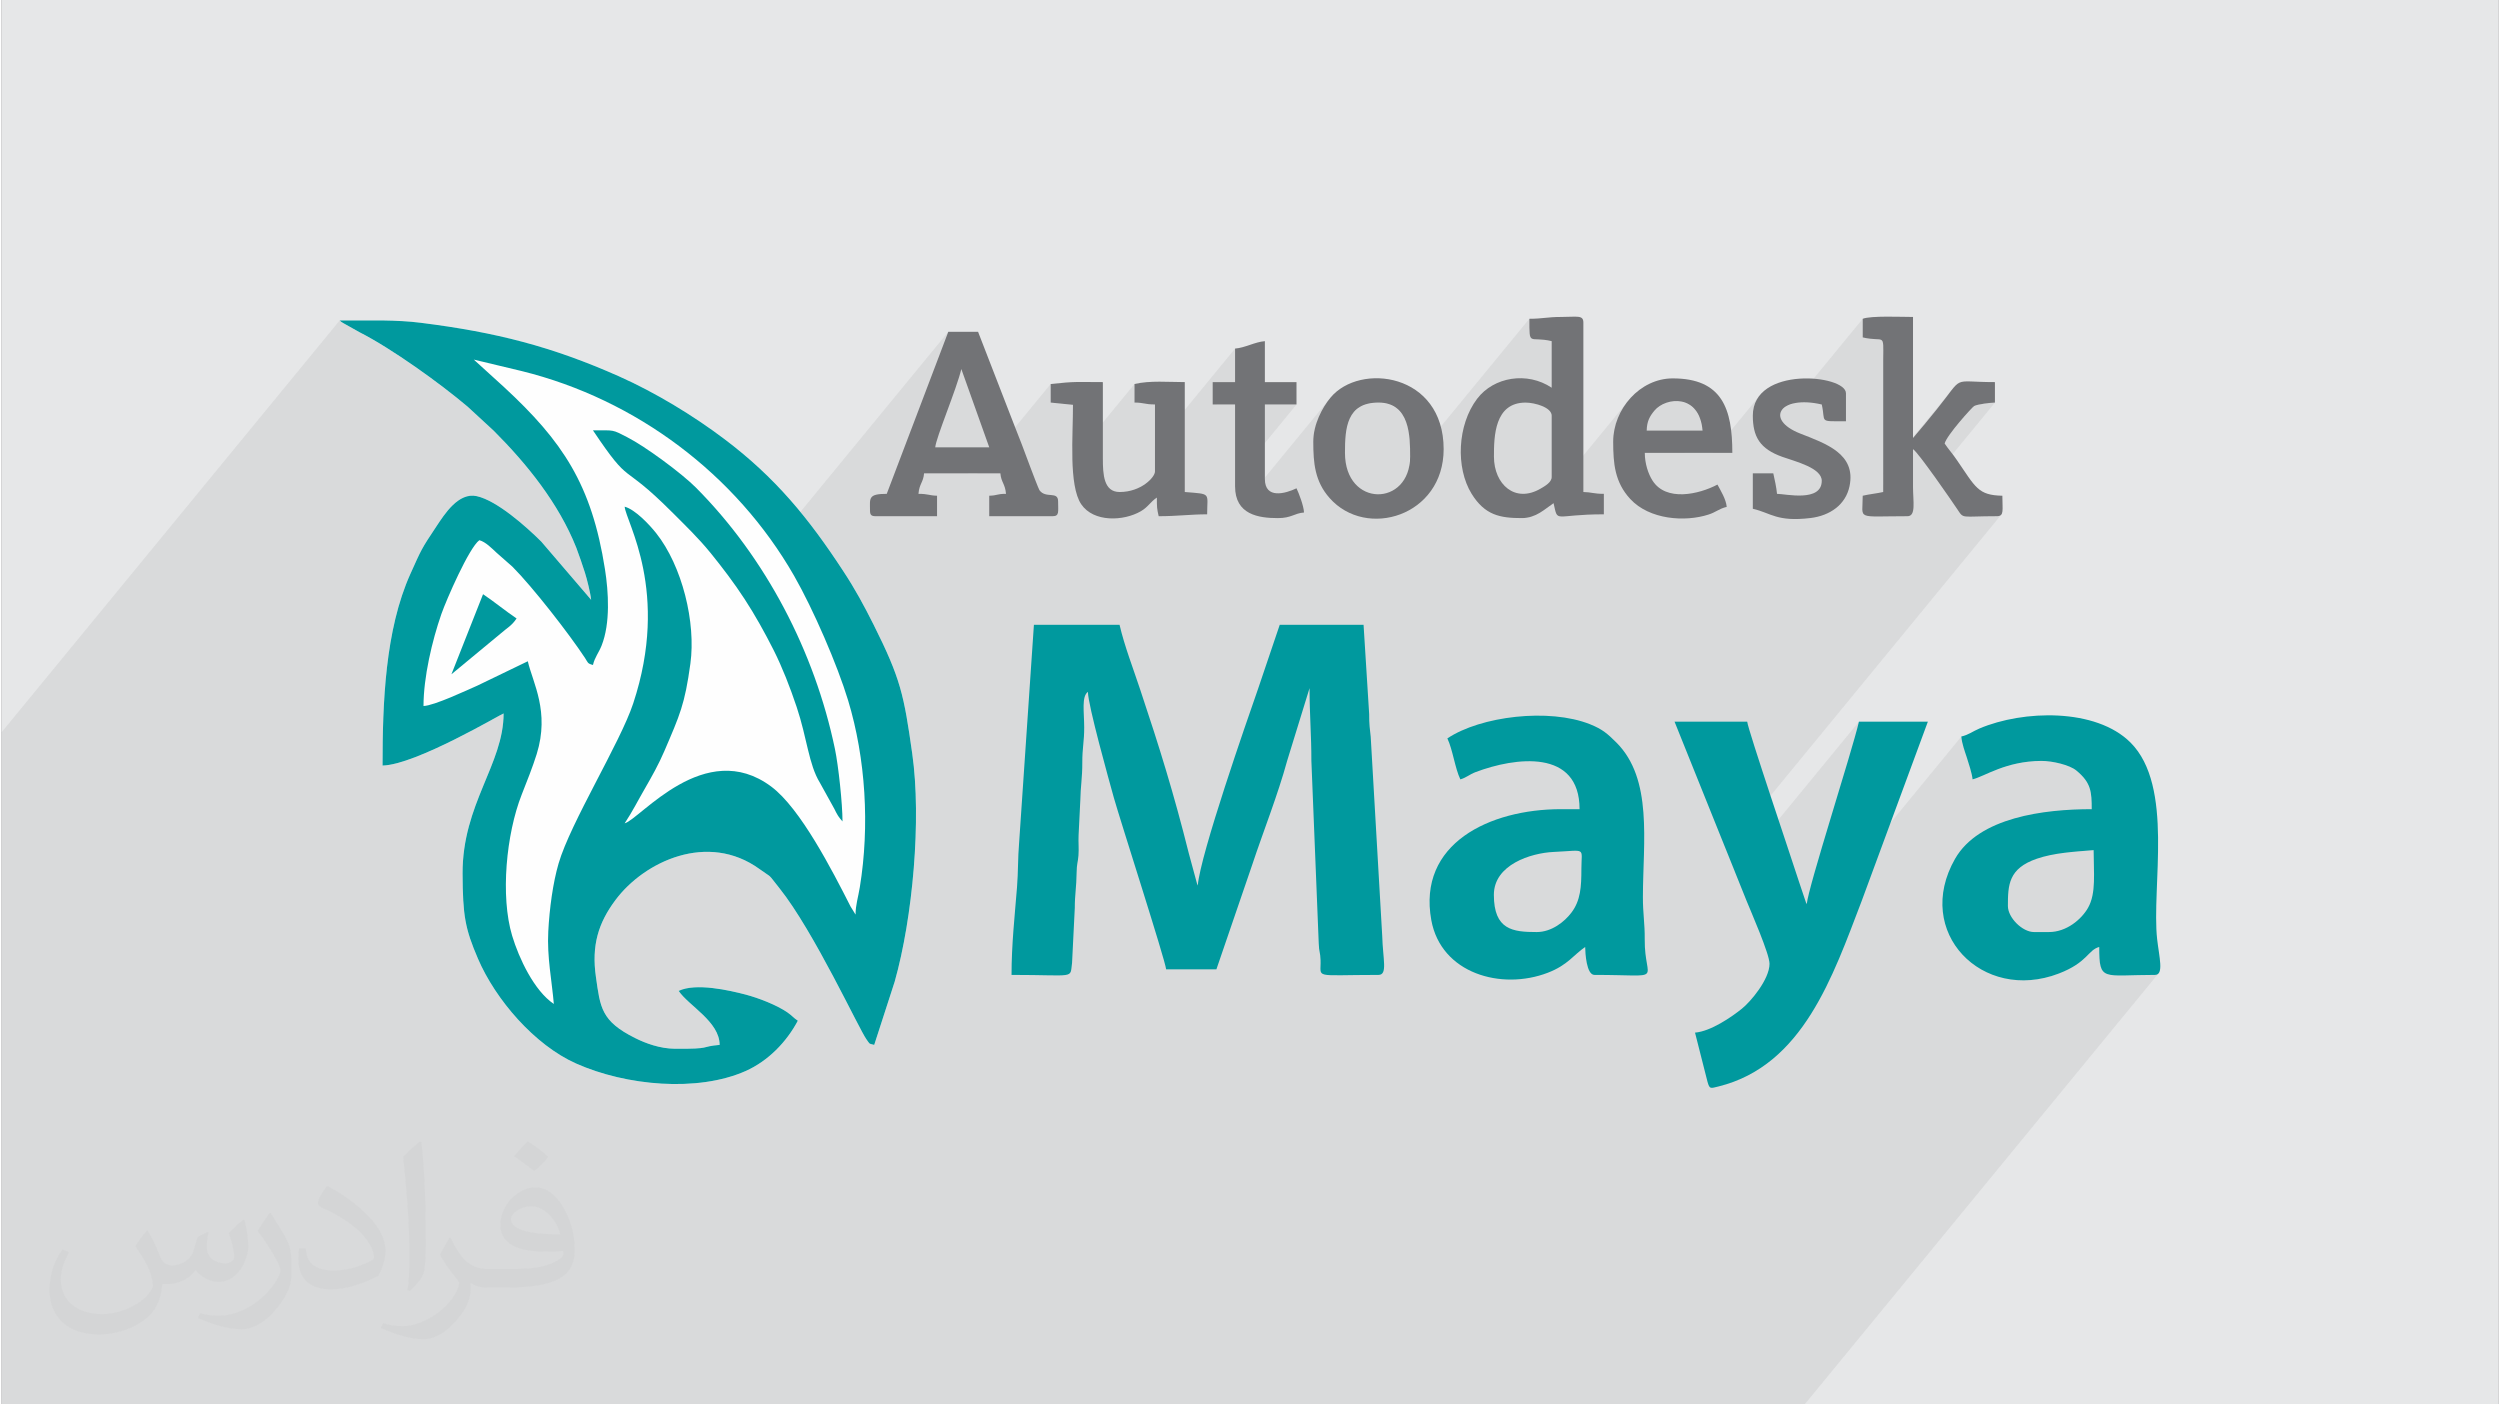
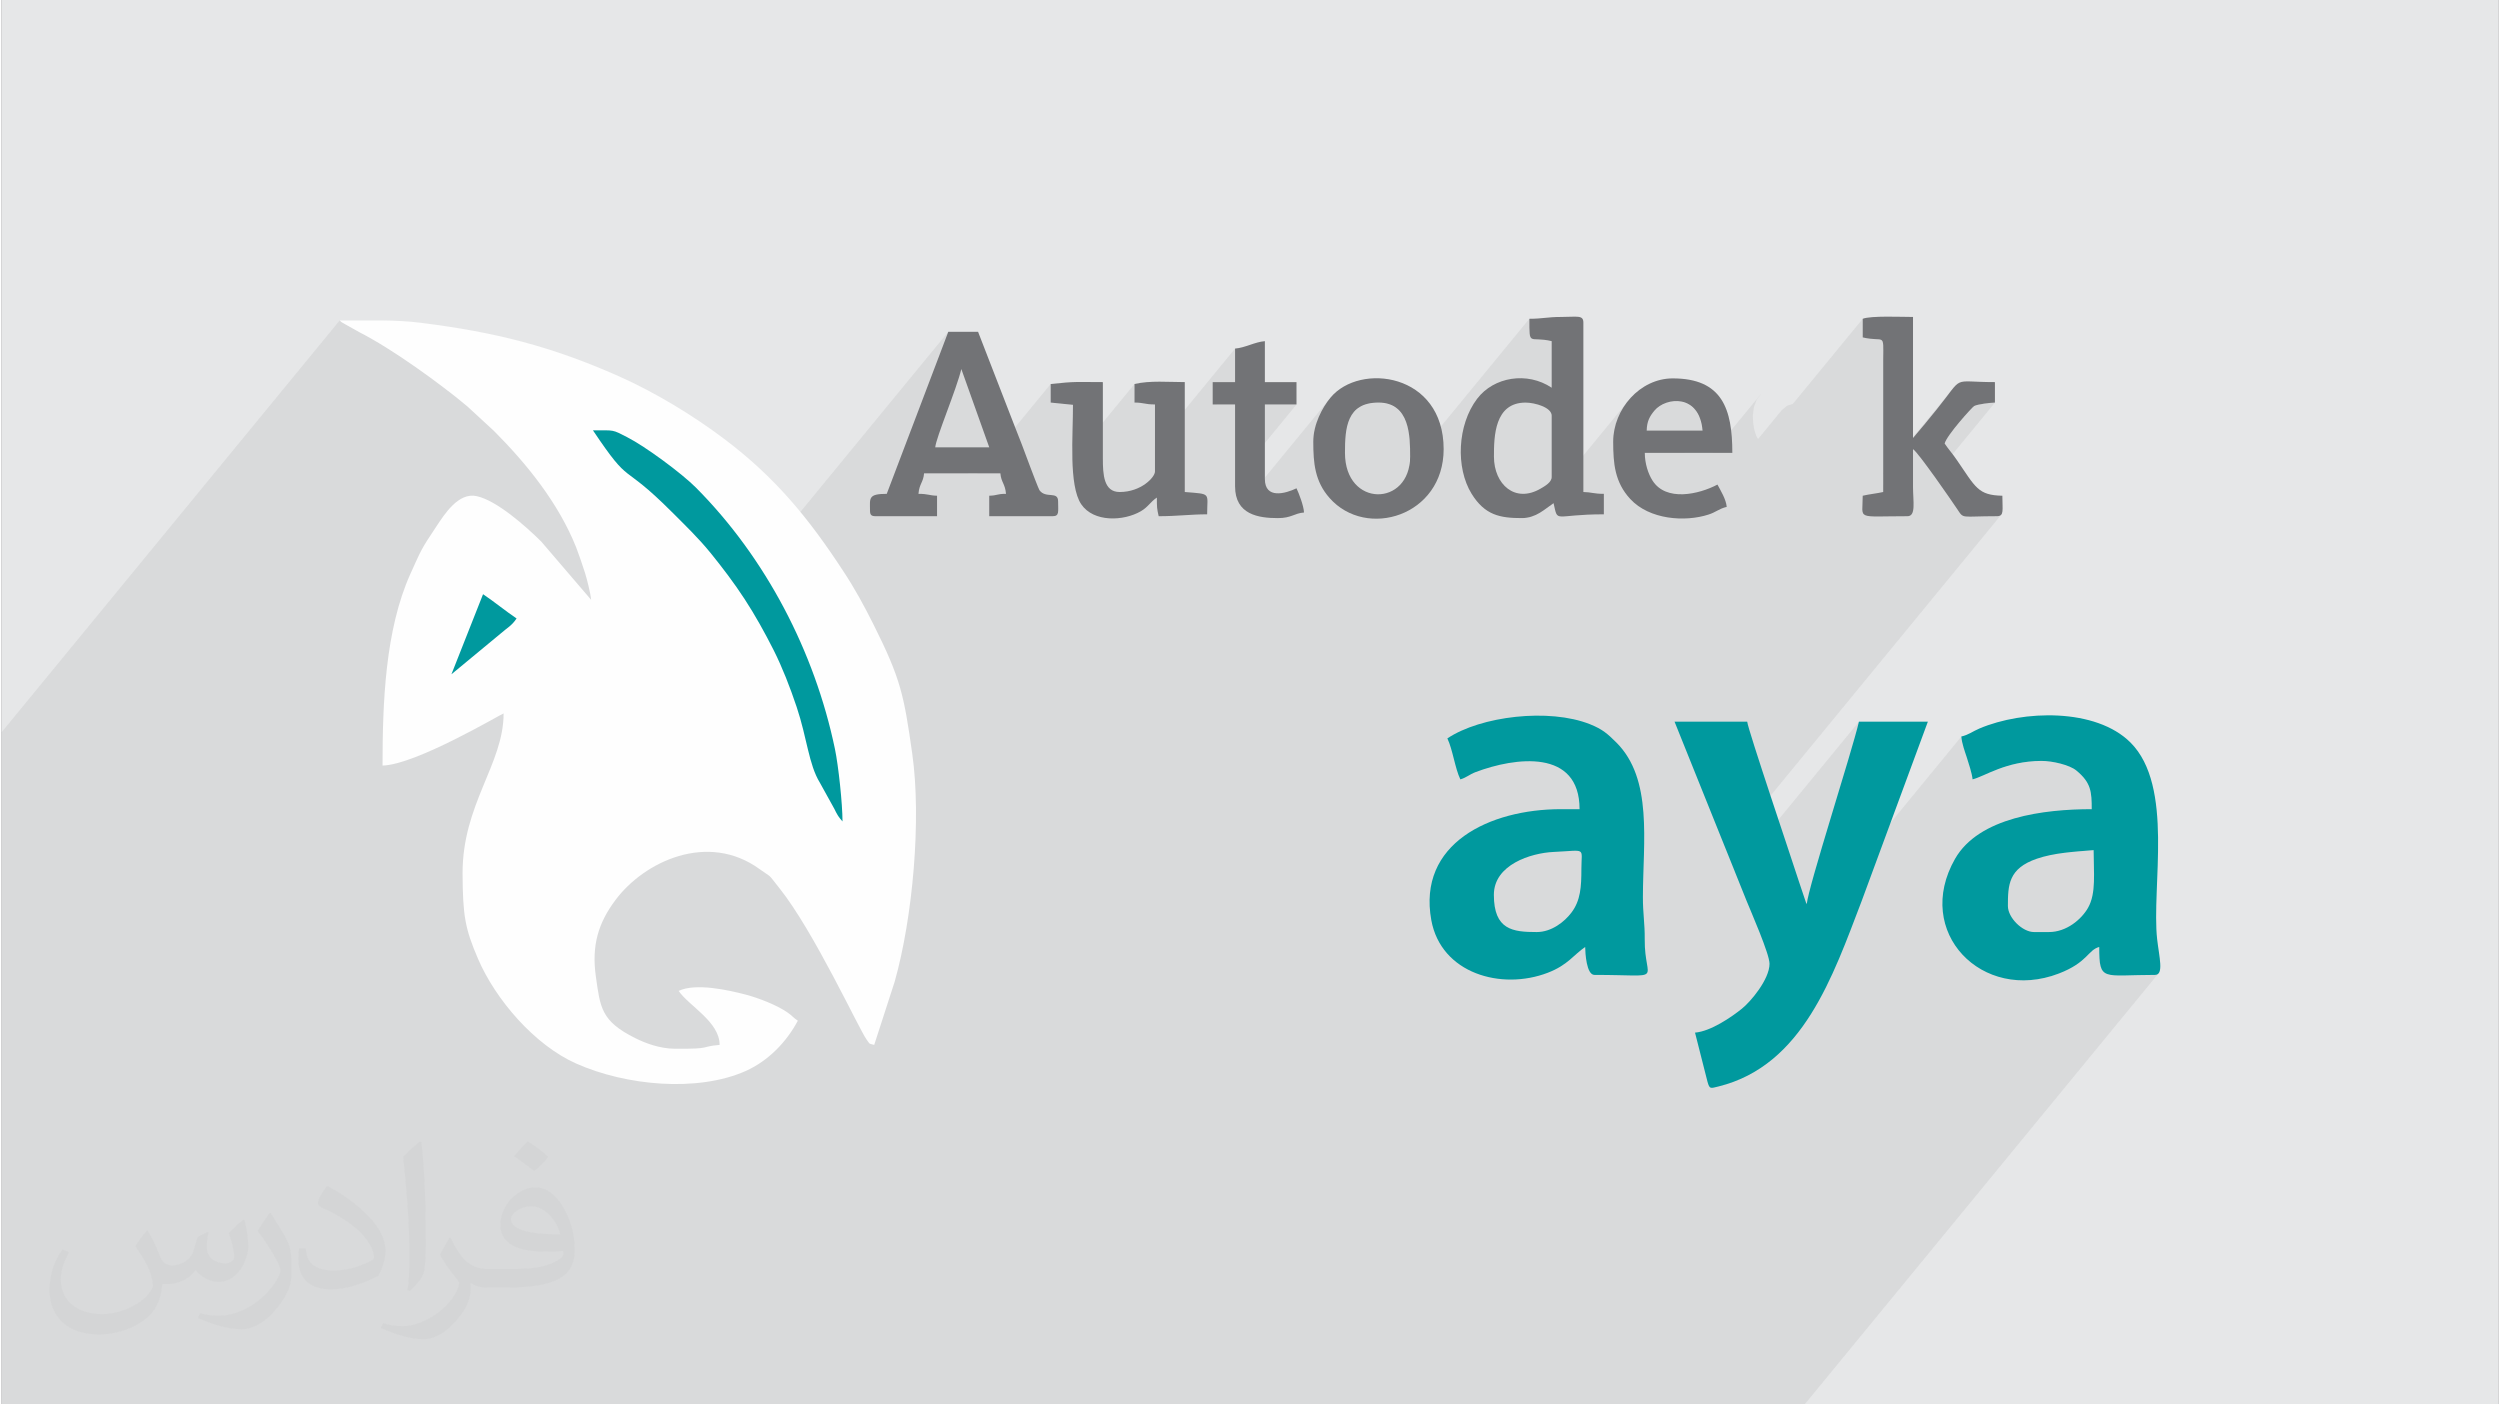
<svg xmlns="http://www.w3.org/2000/svg" xml:space="preserve" width="356px" height="200px" version="1.0" shape-rendering="geometricPrecision" text-rendering="geometricPrecision" image-rendering="optimizeQuality" fill-rule="evenodd" clip-rule="evenodd" viewBox="0 0 35600 20025">
  <rect x="0" y="0" width="35600" height="20025" fill="#808080" stroke="none" />
  <g id="Layer_x0020_1">
    <g id="_1654713228256">
      <path fill="#E6E7E8" d="M0 0l35600 0 0 20025 -35600 0 0 -20025z" />
      <path fill="#373435" fill-opacity="0.078" d="M0 10441l4821 -5872 11 10 7 6 4 4 3 2 4 2 6 4 11 6 16 10 221 124 89 47 94 53 98 57 101 62 103 65 104 69 105 71 105 72 104 74 103 74 100 73 96 73 60 46 367 -446 431 392 152 143 143 141 133 140 124 139 115 140 107 141 98 144 39 64 357 -435 101 -1 76 0 56 2 45 5 41 11 44 17 53 26 71 37 110 61 126 79 137 93 141 101 138 104 128 102 112 95 89 84 183 192 176 199 169 206 161 213 154 219 38 59 2717 -3309 -534 1408 720 -877 398 1116 -305 371 135 0 1046 -1274 0 265 318 32 0 82 -2 88 -2 94 -3 97 -2 100 -1 102 -1 102 2 101 0 16 886 -1079 0 265 45 1 37 3 31 5 28 4 30 5 32 5 40 3 49 1 0 594 1142 -1391 0 478 -261 319 261 0 0 517 425 -517 451 0 -876 1067 0 101 15 135 42 105 33 42 1272 -1549 -45 57 -44 66 -41 73 -38 79 -32 84 -25 88 -16 90 -6 93 2 112 5 109 5 46 567 -691 85 -72 115 -46 151 -16 148 21 111 59 80 87 55 110 32 122 18 129 6 126 1 116 -22 132 1722 -2097 0 128 4 83 11 49 22 24 38 8 57 2 80 6 106 19 0 664 -197 240 60 21 54 26 43 32 30 37 10 42 0 876 -4 27 -11 24 -18 23 -418 510 26 1 73 -6 65 -16 34 -13 1380 -1680 -104 135 -79 153 -50 165 -17 173 1 115 6 111 4 34 579 -705 74 -64 95 -46 107 -23 110 6 105 39 90 79 68 122 35 173 -261 318 404 0 697 -848 -66 87 -42 106 -15 124 5 107 16 96 28 86 25 45 340 -414 76 -62 81 -26 996 -1213 0 266 103 18 76 6 53 3 33 9 19 25 8 49 2 83 -2 125 0 1621 972 -1184 -85 112 -125 160 -44 53 -42 53 -41 51 -42 50 -41 50 -552 672 0 154 425 -517 46 47 73 90 54 72 489 -595 73 -85 64 -71 49 -51 24 -22 24 -10 34 -9 40 -8 43 -7 44 -6 43 -4 38 -3 30 -2 -864 1052 6 8 101 142 93 133 76 110 51 75 30 46 26 31 29 18 40 9 59 3 88 -2 123 -3 169 -2 34 -4 24 -12 -3918 4772 129 322 1765 -2149 -25 99 -35 129 -45 154 -51 175 -58 191 -61 203 -63 210 -64 212 -64 210 -60 203 -57 192 -50 176 -43 154 -34 130 -23 99 -11 65 -567 691 25 86 11 73 -11 88 -11 31 2757 -3359 5 40 7 40 9 39 11 38 11 37 12 35 11 34 11 33 11 33 12 39 13 41 13 44 11 43 11 42 7 39 5 34 70 -23 84 -35 97 -42 112 -46 129 -44 145 -37 163 -26 182 -10 63 3 68 7 71 12 70 16 68 20 62 24 53 26 43 29 70 64 53 61 39 62 27 62 17 66 9 71 3 78 1 87 -528 644 33 -7 101 -14 102 -12 105 -9 106 -9 108 -9 1 118 3 116 2 112 -1 107 -7 102 -15 96 -26 90 -37 82 -41 62 -50 61 -745 907 18 0 198 -31 203 -62 137 -60 105 -60 79 -58 62 -54 49 -50 44 -42 46 -33 55 -22 3 161 16 112 36 73 63 41 98 17 141 2 191 -4 248 -4 40 -11 -5038 6136 -25706 0 0 -9584z" />
      <g>
-         <path fill="#00999E" d="M14400 13900c927,0 830,62 863,-172l39 -785c-1,-174 24,-300 26,-504 2,-129 18,-139 26,-240 8,-93 -3,-197 2,-291l25 -505c2,-175 29,-317 28,-530 -1,-209 28,-302 27,-504 -1,-225 -39,-438 53,-505 0,187 303,1269 371,1514 88,313 733,2314 744,2442l717 0 508 -1483c162,-488 366,-998 501,-1491l319 -1035c0,375 27,688 26,1035l105 2604c4,127 22,121 26,239 10,269 -126,211 825,211 135,0 63,-221 54,-558l-164 -2837c-12,-110 -23,-174 -22,-323l-80 -1274 -1195 0 -309 913c-161,461 -822,2356 -860,2805 -3,-6 -7,-22 -8,-18l-119 -439c-214,-854 -417,-1509 -693,-2335 -98,-297 -224,-620 -295,-926l-1221 0 -211 3108c-19,225 -12,410 -30,635 -32,403 -78,814 -78,1249z" />
        <path fill="#00999E" d="M25207 13741c0,224 -270,542 -394,641 -145,117 -441,322 -668,341l178 701c31,109 42,94 159,66 1203,-299 1629,-1574 2038,-2641l945 -2560 -983 0c-102,439 -723,2356 -744,2602 -3,-5 -8,-20 -9,-17l-100 -298c-102,-318 -731,-2178 -740,-2287l-1036 0 1028 2557c65,161 326,753 326,895z" />
        <path fill="#00999E" d="M29191 13289l-213 0c-166,0 -372,-205 -372,-371 0,-299 7,-536 414,-675 243,-83 519,-98 808,-122 0,319 39,614 -80,823 -94,164 -305,345 -557,345zm-1249 -2788c9,107 50,212 77,296 26,82 76,231 83,315 171,-40 471,-261 982,-263 159,0 401,57 498,137 212,174 219,307 219,551 -681,0 -1609,116 -1948,707 -598,1045 387,2055 1478,1637 413,-158 415,-336 577,-379 0,501 50,398 796,398 129,0 59,-254 30,-508 -83,-749 245,-2183 -381,-2806 -494,-492 -1529,-464 -2153,-199 -99,42 -153,90 -258,114z" />
        <path fill="#00999E" d="M21888 13289c-342,0 -611,-31 -611,-531 0,-430 529,-596 850,-611 479,-22 398,-74 398,240 0,256 -11,453 -143,626 -98,130 -282,276 -494,276zm-1274 -2761c77,161 108,423 185,584 79,-21 132,-71 216,-103 566,-214 1484,-337 1484,528l-266 0c-1017,0 -2046,491 -1848,1582 139,762 999,1004 1659,751 287,-109 376,-262 535,-368 1,86 18,398 132,398 1032,0 712,116 717,-504 2,-237 -27,-369 -26,-611 2,-790 143,-1678 -378,-2198 -124,-123 -196,-189 -376,-261 -584,-233 -1559,-116 -2034,202z" />
        <path fill="#727376" d="M13684 5262l398 1116 -770 0c12,-141 306,-834 372,-1116zm-1063 1779c-270,0 -239,63 -239,239 0,61 19,80 80,80l876 0 0 -292c-117,-3 -124,-27 -265,-27 12,-145 69,-162 80,-292l1088 0c11,130 68,147 80,292 -134,0 -119,24 -239,27l0 292 903 0c100,0 79,-62 79,-212 0,-153 -175,-33 -266,-159 -12,-17 -115,-288 -128,-323 -83,-226 -160,-427 -250,-653l-497 -1282 -425 0 -877 2310z" />
        <path fill="#727376" d="M21278 6510c0,-289 8,-770 451,-770 130,0 372,68 372,186l0 876c0,73 -94,128 -155,163 -366,216 -668,-59 -668,-455zm505 -1965c0,407 -6,243 318,319l0 664c-347,-233 -825,-156 -1063,158 -282,373 -308,982 -78,1355 189,304 403,346 716,346 202,0 327,-129 452,-213 68,294 -9,159 717,159l0 -292c-147,0 -177,-24 -292,-26l0 -2417c0,-111 -93,-79 -319,-79 -192,0 -266,26 -451,26z" />
        <path fill="#727376" d="M26536 4545l0 266c314,73 296,-82 292,318l0 1886c-92,21 -200,31 -292,53 0,353 -112,292 637,292 126,0 80,-206 80,-425 0,-177 0,-354 0,-531 81,54 537,716 631,856 96,145 48,100 564,100 108,0 79,-83 79,-292 -349,-8 -378,-115 -653,-515 -59,-87 -117,-150 -170,-229 27,-116 396,-522 421,-535 52,-27 226,-47 296,-49l0 -292c-641,0 -427,-110 -831,390 -117,144 -221,273 -337,407l0 -1726c-166,0 -597,-20 -717,26z" />
        <path fill="#727376" d="M14958 5475l0 265 318 32c1,419 -64,1152 118,1418 177,260 604,241 848,100 107,-62 134,-131 230,-196 0,141 1,157 26,266 265,0 455,-27 691,-27 0,-313 67,-286 -319,-318l0 -1567c-232,0 -494,-25 -717,27l0 265c135,0 145,27 292,27l0 956c0,80 -195,292 -504,292 -227,0 -239,-250 -239,-478l0 -1089c-388,0 -379,-12 -744,27z" />
        <path fill="#727376" d="M19154 6457c0,-354 24,-717 478,-717 448,0 451,481 451,770 0,719 -929,732 -929,-53zm-452 -159c0,304 23,566 233,803 524,593 1626,256 1626,-697 0,-1087 -1195,-1238 -1612,-736 -118,141 -247,382 -247,630z" />
        <path fill="#727376" d="M24252 6139l-796 0c3,-136 45,-206 112,-286 161,-191 640,-244 684,286zm-1274 159c0,312 24,579 244,817 274,295 780,330 1114,222 108,-34 151,-84 261,-110 -9,-108 -88,-235 -132,-318 -269,142 -734,245 -926,-57 -61,-95 -110,-243 -110,-395l1248 0c0,-626 -143,-1062 -850,-1062 -466,0 -849,437 -849,903z" />
-         <path fill="#727376" d="M24969 5926c0,302 101,474 422,588 189,67 561,158 561,341 0,310 -519,186 -638,186 -7,-84 -35,-214 -53,-292l-292 0 0 505c264,61 341,189 822,132 282,-34 503,-193 557,-454 96,-462 -338,-607 -704,-751 -514,-202 -285,-552 308,-414 60,261 -55,239 345,239l0 -399c0,-266 -1328,-395 -1328,319z" />
        <path fill="#727376" d="M17587 4970l0 478 -319 0 0 319 319 0 0 1168c0,403 335,452 611,452 193,0 233,-69 372,-80 -3,-92 -74,-277 -107,-345 -158,76 -451,158 -451,-133l0 -1062 451 0 0 -319 -451 0 0 -584c-145,12 -280,94 -425,106z" />
        <path fill="#FEFEFE" d="M4821 4569l612 0c188,3 373,11 549,34 1066,134 1863,337 2822,763 521,232 1059,560 1498,891 731,550 1206,1132 1699,1886 165,250 294,488 432,763 388,775 432,1000 551,1838 134,940 7,2342 -250,3252l-292 902c-89,-23 -58,-10 -109,-77 -104,-140 -751,-1543 -1242,-2157 -185,-232 -87,-130 -284,-273 -736,-534 -1642,-110 -2053,440 -246,328 -344,649 -280,1097 62,436 73,631 560,873 149,75 353,150 565,152 547,4 347,-30 639,-55 0,-332 -443,-559 -584,-770 245,-117 719,-9 956,53 185,49 441,148 595,254 73,51 84,76 148,118 -161,304 -423,574 -743,717 -686,305 -1704,211 -2417,-106 -594,-264 -1150,-912 -1400,-1494 -185,-431 -217,-614 -220,-1215 -3,-990 585,-1559 585,-2283 -35,8 -1252,733 -1726,743 0,-888 36,-1933 398,-2735 157,-348 152,-348 366,-669 120,-181 318,-495 579,-437 286,63 699,428 920,648l711 830c-8,-90 -60,-299 -89,-389 -42,-127 -79,-241 -123,-355 -251,-632 -705,-1195 -1176,-1666l-373 -344c-386,-327 -1078,-826 -1541,-1061l-221 -124c-54,-33 -24,-11 -62,-44z" />
        <g>
-           <path fill="#00999E" d="M6733 5127l685 164c1631,403 3054,1474 3881,2917 275,480 620,1278 771,1778 251,829 309,1792 167,2663 -22,139 -61,254 -61,391l-71 -115c-262,-516 -715,-1400 -1131,-1710 -945,-706 -1869,464 -2090,524 109,-164 192,-330 293,-504 95,-165 191,-335 272,-524 223,-521 292,-665 372,-1248 81,-586 -116,-1394 -489,-1863 -94,-118 -296,-335 -448,-376 18,217 648,1213 122,2805 -184,559 -894,1699 -1064,2282 -81,278 -130,641 -147,968 -20,365 53,717 79,1035 -279,-187 -496,-647 -594,-972 -170,-565 -84,-1453 135,-2010 74,-187 160,-404 215,-581 188,-607 -55,-1012 -127,-1323l-716 346c-142,62 -620,288 -771,292 0,-409 122,-930 255,-1312 72,-205 394,-944 541,-1052 90,24 180,118 246,179l226 199c284,284 807,955 1035,1302 43,65 31,78 113,99 26,-111 80,-169 123,-276 127,-321 99,-765 48,-1090 -189,-1205 -601,-1821 -1439,-2596l-431 -392zm-1912 -558l612 0c188,3 373,11 549,34 1066,134 1863,337 2822,763 521,232 1059,560 1498,891 731,550 1206,1132 1699,1886 165,250 294,488 432,763 388,775 432,1000 551,1838 134,940 7,2342 -250,3252l-292 902c-89,-23 -58,-10 -109,-77 -104,-140 -751,-1543 -1242,-2157 -185,-232 -87,-130 -284,-273 -736,-534 -1642,-110 -2053,440 -246,328 -344,649 -280,1097 62,436 73,631 560,873 149,75 353,150 565,152 547,4 347,-30 639,-55 0,-332 -443,-559 -584,-770 245,-117 719,-9 956,53 185,49 441,148 595,254 73,51 84,76 148,118 -161,304 -423,574 -743,717 -686,305 -1704,211 -2417,-106 -594,-264 -1150,-912 -1400,-1494 -185,-431 -217,-614 -220,-1215 -3,-990 585,-1559 585,-2283 -35,8 -1252,733 -1726,743 0,-888 36,-1933 398,-2735 157,-348 152,-348 366,-669 120,-181 318,-495 579,-437 286,63 699,428 920,648l711 830c-8,-90 -60,-299 -89,-389 -42,-127 -79,-241 -123,-355 -251,-632 -705,-1195 -1176,-1666l-373 -344c-386,-327 -1078,-826 -1541,-1061l-221 -124c-54,-33 -24,-11 -62,-44zm1912 558l0 0z" />
          <path fill="#00999E" d="M11990 11712c0,-254 -58,-793 -108,-1034 -289,-1386 -986,-2725 -1982,-3726 -201,-202 -718,-585 -981,-719 -218,-112 -176,-97 -487,-97 558,832 381,420 1122,1161 197,197 380,372 555,587 171,211 332,423 485,657 152,233 289,481 414,728 124,247 233,526 329,813 148,442 171,818 330,1077l208 376c19,37 24,52 46,87 24,39 46,63 69,90z" />
          <path fill="#00999E" d="M6414 9614l697 -577c97,-86 160,-111 232,-219 -159,-107 -318,-239 -478,-346l-451 1142z" />
        </g>
      </g>
      <path fill="#373435" fill-opacity="0.031" d="M2082 17547c68,103 112,202 155,312 32,64 49,183 199,183 44,0 107,-14 163,-45 63,-33 111,-83 136,-159l60 -202 146 -72 10 10c-20,76 -25,149 -25,206 0,169 146,233 262,233 68,0 129,-33 129,-95 0,-80 -34,-216 -78,-338 68,-68 136,-136 214,-191l12 6c34,144 53,286 53,381 0,93 -41,196 -75,264 -70,132 -194,237 -344,237 -114,0 -241,-57 -328,-163l-5 0c-82,102 -209,194 -412,194l-63 0c-10,134 -39,229 -83,314 -121,237 -480,404 -818,404 -470,0 -706,-272 -706,-633 0,-223 73,-431 185,-578l92 38c-70,134 -117,261 -117,385 0,338 275,499 592,499 294,0 658,-187 724,-404 -25,-237 -114,-349 -250,-565 41,-72 94,-144 160,-221l12 0zm5421 -1274c99,62 196,136 291,220 -53,75 -119,143 -201,203 -95,-77 -190,-143 -287,-213 66,-74 131,-146 197,-210zm51 926c-160,0 -291,105 -291,183 0,167 320,219 703,217 -48,-196 -216,-400 -412,-400zm-359 895c208,0 390,-6 529,-41 155,-40 286,-118 286,-172 0,-14 0,-31 -5,-45 -87,8 -187,8 -274,8 -282,0 -498,-64 -583,-222 -21,-44 -36,-93 -36,-149 0,-153 66,-303 182,-406 97,-85 204,-138 313,-138 197,0 354,158 464,408 60,136 101,293 101,491 0,132 -36,243 -118,326 -153,148 -435,204 -867,204l-196 0 0 0 -51 0c-107,0 -184,-19 -245,-66l-10 0c3,25 5,49 5,72 0,97 -32,221 -97,320 -192,286 -400,410 -580,410 -182,0 -405,-70 -606,-161l36 -70c65,27 155,45 279,45 325,0 752,-313 805,-618 -12,-25 -34,-58 -65,-93 -95,-113 -155,-208 -211,-307 48,-95 92,-171 133,-240l17 -2c139,283 265,446 546,446l44 0 0 0 204 0zm-1408 299c24,-130 26,-276 26,-413l0 -202c0,-377 -48,-926 -87,-1283 68,-74 163,-160 238,-218l22 6c51,450 63,971 63,1452 0,126 -5,249 -17,340 -7,114 -73,200 -214,332l-31 -14zm-1449 -596c7,177 94,317 398,317 189,0 349,-49 526,-134 32,-14 49,-33 49,-49 0,-111 -85,-258 -228,-392 -139,-126 -323,-237 -495,-311 -59,-25 -78,-52 -78,-77 0,-51 68,-158 124,-235l19 -2c197,103 417,256 580,427 148,157 240,316 240,489 0,128 -39,249 -102,361 -216,109 -446,192 -674,192 -277,0 -466,-130 -466,-436 0,-33 0,-84 12,-150l95 0zm-501 -503l172 278c63,103 122,215 122,392l0 227c0,183 -117,379 -306,573 -148,132 -279,188 -400,188 -180,0 -386,-56 -624,-159l27 -70c75,20 162,37 269,37 342,-2 692,-252 852,-557 19,-35 26,-68 26,-91 0,-35 -19,-74 -34,-109 -87,-165 -184,-315 -291,-454 56,-88 112,-173 173,-257l14 2z" />
    </g>
  </g>
</svg>